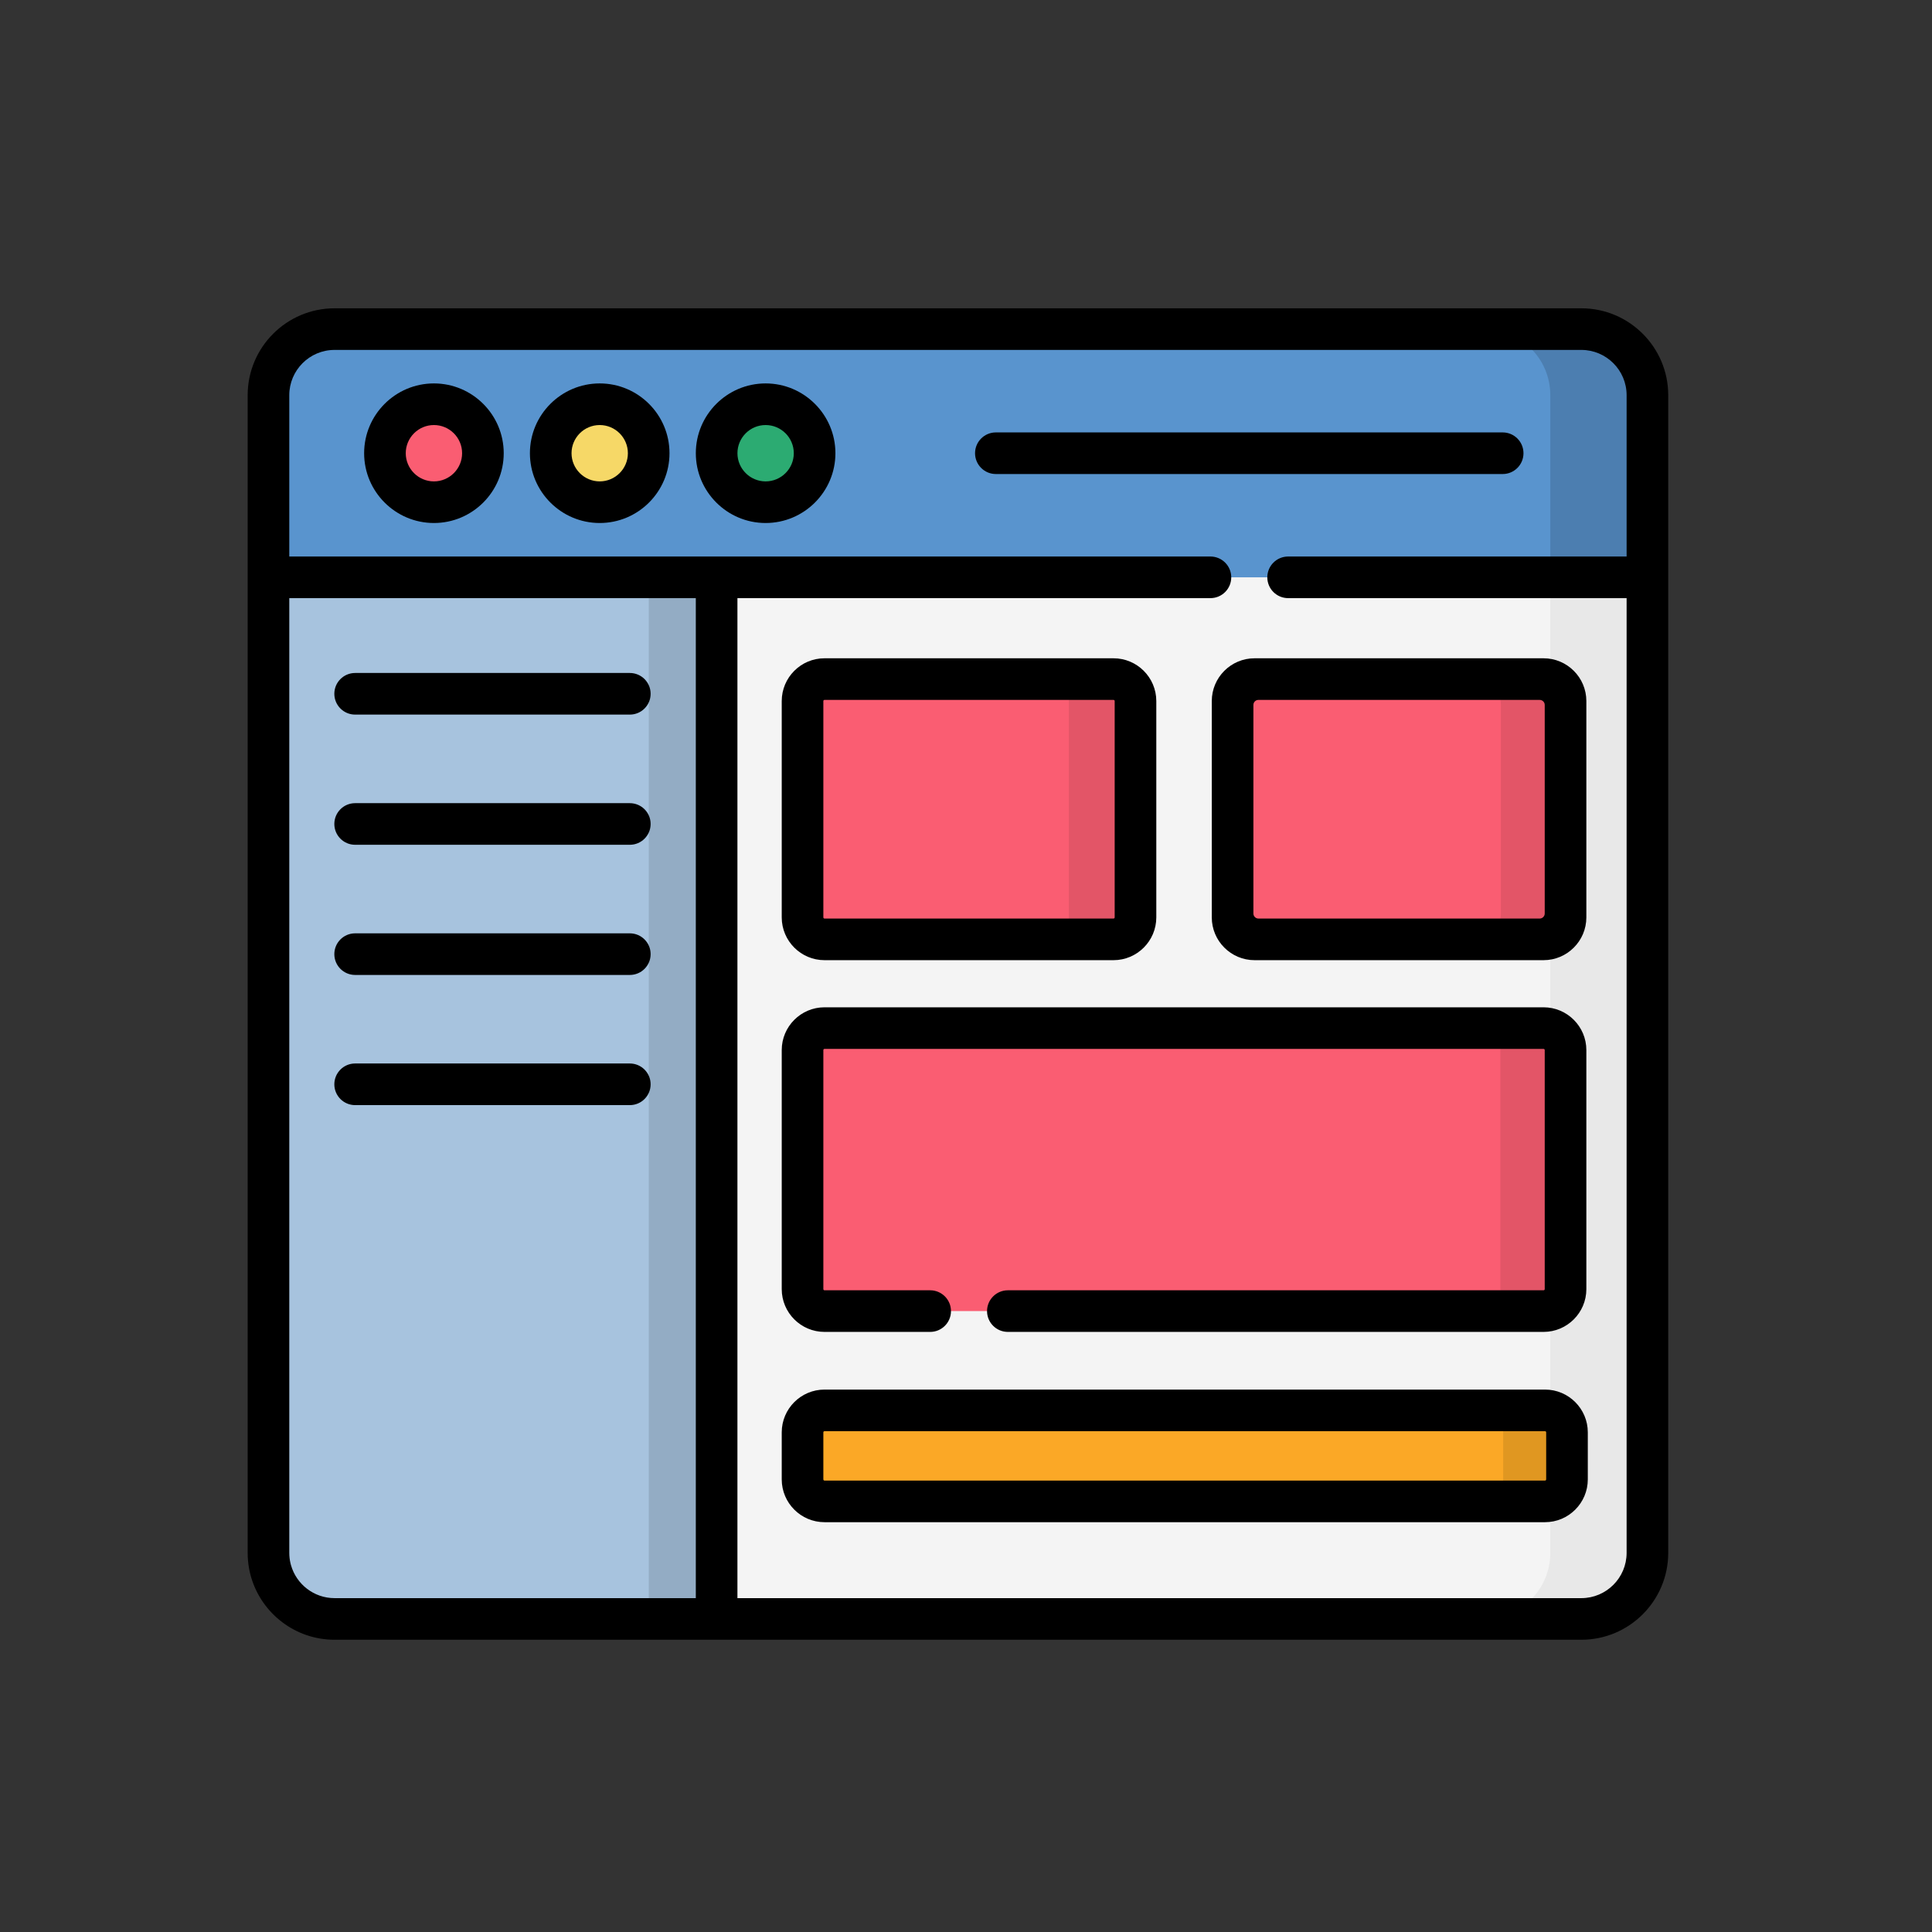
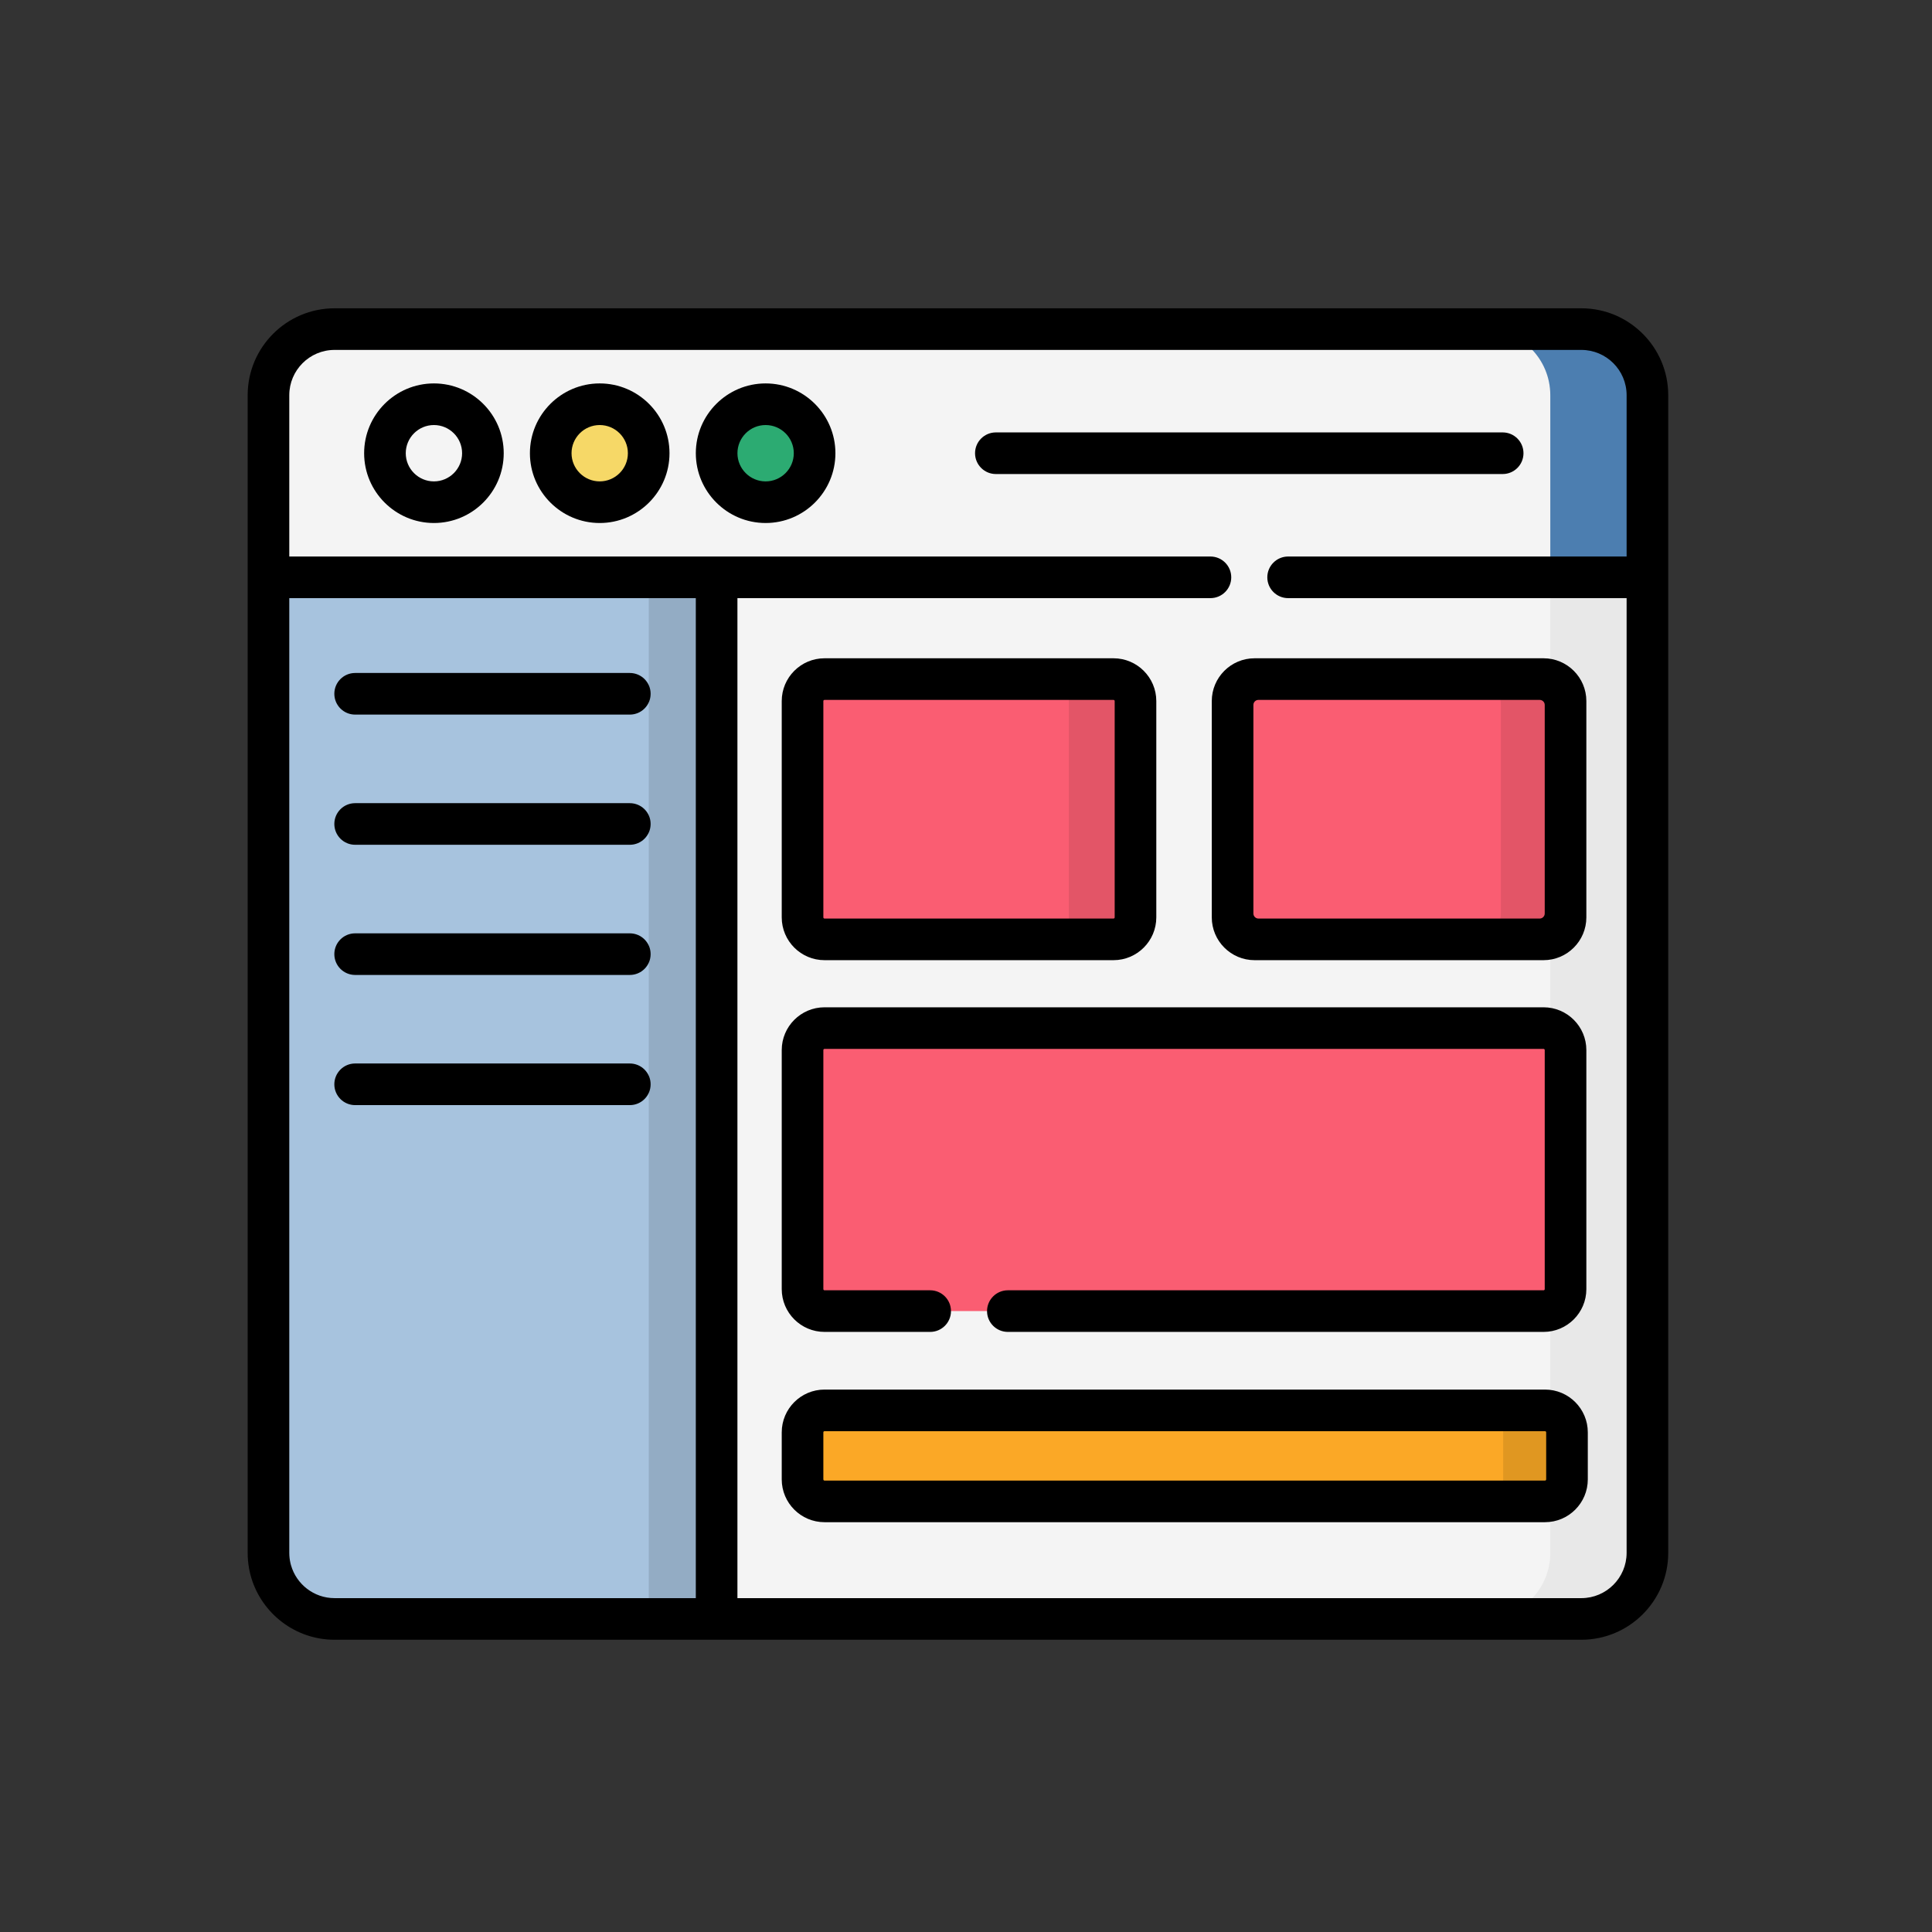
<svg xmlns="http://www.w3.org/2000/svg" width="120" height="120" viewBox="0 0 120 120" fill="none">
  <rect x="0" y="0" width="120" height="120" fill="#333333" stroke="none" />
  <path d="M98.217 100.556H20.776C18.51 100.556 16.672 98.718 16.672 96.451V24.546C16.672 22.279 18.51 20.441 20.776 20.441H98.217C100.484 20.441 102.321 22.279 102.321 24.546V96.451C102.321 98.718 100.483 100.556 98.217 100.556Z" fill="#F4F4F4" />
  <path d="M98.219 20.441H92.188C94.454 20.441 96.292 22.279 96.292 24.546V96.451C96.292 98.718 94.454 100.556 92.188 100.556H98.219C100.486 100.556 102.323 98.718 102.323 96.451V24.546C102.323 22.279 100.486 20.441 98.219 20.441Z" fill="#E8E8E8" />
-   <path d="M16.672 35.859H102.321V24.546C102.321 22.279 100.483 20.441 98.217 20.441H20.776C18.51 20.441 16.672 22.279 16.672 24.546V35.859Z" fill="#5994CE" />
  <path d="M98.219 20.441H92.188C94.454 20.441 96.292 22.279 96.292 24.546V35.859H102.323V24.546C102.323 22.279 100.486 20.441 98.219 20.441Z" fill="#4C7EB0" />
-   <path d="M29.991 28.15C29.991 29.83 28.629 31.192 26.949 31.192C25.269 31.192 23.906 29.83 23.906 28.15C23.906 26.47 25.269 25.108 26.949 25.108C28.629 25.108 29.991 26.47 29.991 28.15Z" fill="#FA5D72" />
  <path d="M40.296 28.15C40.296 29.83 38.933 31.192 37.253 31.192C35.573 31.192 34.211 29.83 34.211 28.15C34.211 26.47 35.573 25.108 37.253 25.108C38.933 25.108 40.296 26.47 40.296 28.15Z" fill="#F6D867" />
  <path d="M50.593 28.15C50.593 29.83 49.231 31.192 47.551 31.192C45.87 31.192 44.508 29.83 44.508 28.15C44.508 26.47 45.87 25.108 47.551 25.108C49.231 25.108 50.593 26.47 50.593 28.15Z" fill="#2CAB72" />
  <path d="M16.672 35.859V96.451C16.672 98.718 18.51 100.556 20.776 100.556H44.507V35.859H16.672Z" fill="#A7C3DE" />
  <path d="M40.297 35.859H44.51V100.556H40.297V35.859Z" fill="#93ACC4" />
  <path d="M69.166 58.345H51.217C50.463 58.345 49.852 57.734 49.852 56.98V43.544C49.852 42.791 50.463 42.179 51.217 42.179H69.166C69.92 42.179 70.531 42.791 70.531 43.544V56.98C70.531 57.734 69.92 58.345 69.166 58.345Z" fill="#FA5D72" />
  <path d="M69.159 42.179H65.023C65.777 42.179 66.389 42.791 66.389 43.544V56.98C66.389 57.734 65.777 58.345 65.023 58.345H69.159C69.913 58.345 70.525 57.734 70.525 56.98V43.544C70.525 42.791 69.913 42.179 69.159 42.179Z" fill="#E35567" />
  <path d="M95.629 58.345H78.16C77.274 58.345 76.555 57.626 76.555 56.739V43.785C76.555 42.898 77.274 42.179 78.16 42.179H95.629C96.516 42.179 97.235 42.898 97.235 43.785V56.739C97.235 57.626 96.516 58.345 95.629 58.345Z" fill="#FA5D72" />
  <path d="M97.241 56.739V43.785C97.241 42.898 96.522 42.179 95.635 42.179H91.617C92.504 42.179 93.223 42.898 93.223 43.785V56.739C93.223 57.626 92.504 58.345 91.617 58.345H95.635C96.522 58.345 97.241 57.626 97.241 56.739Z" fill="#E35567" />
  <path d="M95.878 81.435H51.217C50.463 81.435 49.852 80.824 49.852 80.07V65.222C49.852 64.468 50.463 63.857 51.217 63.857H95.878C96.632 63.857 97.243 64.468 97.243 65.222V80.07C97.243 80.824 96.632 81.435 95.878 81.435Z" fill="#FA5D72" />
-   <path d="M95.878 63.857H91.828C92.582 63.857 93.193 64.468 93.193 65.222V80.07C93.193 80.824 92.582 81.435 91.828 81.435H95.878C96.632 81.435 97.243 80.824 97.243 80.07V65.222C97.243 64.468 96.632 63.857 95.878 63.857Z" fill="#E35567" />
  <path d="M95.968 93.253H51.217C50.463 93.253 49.852 92.642 49.852 91.888V88.966C49.852 88.212 50.463 87.601 51.217 87.601H95.968C96.722 87.601 97.333 88.212 97.333 88.966V91.888C97.333 92.642 96.722 93.253 95.968 93.253Z" fill="#FBA826" />
  <path d="M95.964 87.601H92C92.754 87.601 93.365 88.212 93.365 88.966V91.888C93.365 92.642 92.754 93.253 92 93.253H95.964C96.718 93.253 97.329 92.642 97.329 91.888V88.966C97.329 88.212 96.718 87.601 95.964 87.601Z" fill="#E09721" />
  <path d="M26.952 23.815C24.562 23.815 22.617 25.76 22.617 28.15C22.617 30.54 24.562 32.485 26.952 32.485C29.342 32.485 31.287 30.54 31.287 28.15C31.287 25.76 29.342 23.815 26.952 23.815ZM26.952 29.9C25.987 29.9 25.202 29.115 25.202 28.15C25.202 27.185 25.987 26.4 26.952 26.4C27.917 26.4 28.702 27.185 28.702 28.15C28.702 29.115 27.917 29.9 26.952 29.9Z" fill="black" />
  <path d="M37.249 23.815C34.859 23.815 32.914 25.76 32.914 28.15C32.914 30.54 34.859 32.485 37.249 32.485C39.639 32.485 41.584 30.54 41.584 28.15C41.584 25.76 39.639 23.815 37.249 23.815ZM37.249 29.9C36.284 29.9 35.499 29.115 35.499 28.15C35.499 27.185 36.284 26.4 37.249 26.4C38.214 26.4 38.999 27.185 38.999 28.15C38.999 29.115 38.214 29.9 37.249 29.9Z" fill="black" />
  <path d="M47.554 23.815C45.164 23.815 43.219 25.76 43.219 28.15C43.219 30.54 45.164 32.485 47.554 32.485C49.944 32.485 51.889 30.54 51.889 28.15C51.889 25.76 49.944 23.815 47.554 23.815ZM47.554 29.9C46.589 29.9 45.804 29.115 45.804 28.15C45.804 27.185 46.589 26.4 47.554 26.4C48.519 26.4 49.304 27.185 49.304 28.15C49.304 29.115 48.519 29.9 47.554 29.9Z" fill="black" />
  <path d="M94.626 28.15C94.626 27.436 94.048 26.858 93.334 26.858H61.855C61.141 26.858 60.562 27.436 60.562 28.15C60.562 28.864 61.141 29.443 61.855 29.443H93.335C94.048 29.443 94.626 28.864 94.626 28.15Z" fill="black" />
  <path d="M98.22 19.149H20.78C17.799 19.149 15.383 21.574 15.383 24.546V96.451C15.383 96.777 15.412 97.096 15.467 97.405C15.475 97.45 15.484 97.494 15.492 97.538C15.506 97.603 15.521 97.668 15.537 97.734C15.547 97.777 15.559 97.82 15.57 97.863C15.581 97.906 15.594 97.948 15.606 97.991C16.271 100.219 18.339 101.848 20.78 101.848H98.22C101.196 101.848 103.617 99.427 103.617 96.451V24.546C103.617 21.573 101.2 19.149 98.22 19.149ZM43.218 99.263H20.78C19.496 99.263 18.41 98.398 18.075 97.22C18.068 97.198 18.062 97.176 18.057 97.153C18.051 97.131 18.045 97.108 18.04 97.085C17.993 96.882 17.968 96.669 17.968 96.451V37.151H43.218V99.263ZM98.22 99.263H45.803V37.151H75.182C75.896 37.151 76.475 36.572 76.475 35.859C76.475 35.145 75.896 34.566 75.182 34.566H17.968V24.546C17.968 22.999 19.225 21.734 20.78 21.734H98.22C99.764 21.734 101.032 22.988 101.032 24.546V34.566H80.008C79.294 34.566 78.715 35.145 78.715 35.859C78.715 36.572 79.294 37.151 80.008 37.151H101.032V96.451C101.032 98.002 99.771 99.263 98.22 99.263Z" fill="black" />
  <path d="M22.058 44.385H39.119C39.833 44.385 40.412 43.806 40.412 43.093C40.412 42.379 39.833 41.8 39.119 41.8H22.058C21.344 41.8 20.766 42.379 20.766 43.093C20.766 43.806 21.344 44.385 22.058 44.385Z" fill="black" />
  <path d="M22.058 52.471H39.119C39.833 52.471 40.412 51.892 40.412 51.178C40.412 50.464 39.833 49.886 39.119 49.886H22.058C21.344 49.886 20.766 50.464 20.766 51.178C20.766 51.892 21.344 52.471 22.058 52.471Z" fill="black" />
  <path d="M22.058 60.556H39.119C39.833 60.556 40.412 59.977 40.412 59.263C40.412 58.55 39.833 57.971 39.119 57.971H22.058C21.344 57.971 20.766 58.55 20.766 59.263C20.766 59.977 21.344 60.556 22.058 60.556Z" fill="black" />
  <path d="M22.058 68.641H39.119C39.833 68.641 40.412 68.062 40.412 67.348C40.412 66.635 39.833 66.055 39.119 66.055H22.058C21.344 66.055 20.766 66.635 20.766 67.348C20.766 68.062 21.344 68.641 22.058 68.641Z" fill="black" />
  <path d="M51.212 59.638H69.162C70.627 59.638 71.82 58.445 71.82 56.98V43.544C71.82 42.079 70.627 40.887 69.162 40.887H51.212C49.747 40.887 48.555 42.079 48.555 43.544V56.98C48.555 58.445 49.747 59.638 51.212 59.638ZM51.14 43.544C51.14 43.505 51.172 43.472 51.212 43.472H69.162C69.202 43.472 69.235 43.505 69.235 43.544V56.98C69.235 57.02 69.202 57.053 69.162 57.053H51.212C51.173 57.053 51.14 57.02 51.14 56.98V43.544Z" fill="black" />
  <path d="M77.923 59.638H95.873C97.338 59.638 98.531 58.445 98.531 56.98V43.544C98.531 42.079 97.338 40.887 95.873 40.887H77.923C76.458 40.887 75.266 42.079 75.266 43.544V56.98C75.266 58.445 76.458 59.638 77.923 59.638ZM95.632 43.472C95.805 43.472 95.946 43.612 95.946 43.785V56.739C95.946 56.912 95.805 57.053 95.632 57.053H78.164C77.991 57.053 77.851 56.912 77.851 56.739V43.785C77.851 43.612 77.991 43.472 78.164 43.472H95.632Z" fill="black" />
  <path d="M95.964 86.309H51.212C49.747 86.309 48.555 87.501 48.555 88.966V91.888C48.555 93.353 49.747 94.546 51.212 94.546H95.964C97.429 94.546 98.621 93.353 98.621 91.888V88.966C98.621 87.501 97.429 86.309 95.964 86.309ZM96.036 91.888C96.036 91.928 96.004 91.961 95.964 91.961H51.212C51.172 91.961 51.14 91.928 51.14 91.888V88.966C51.14 88.926 51.172 88.894 51.212 88.894H95.964C96.003 88.894 96.036 88.926 96.036 88.966V91.888Z" fill="black" />
  <path d="M51.212 82.727H57.775C58.488 82.727 59.067 82.149 59.067 81.435C59.067 80.721 58.488 80.142 57.775 80.142H51.212C51.173 80.142 51.14 80.11 51.14 80.07V65.222C51.14 65.182 51.172 65.149 51.212 65.149H95.874C95.913 65.149 95.946 65.182 95.946 65.222V80.07C95.946 80.11 95.914 80.142 95.874 80.142H62.6C61.886 80.142 61.307 80.721 61.307 81.435C61.307 82.149 61.886 82.727 62.6 82.727H95.874C97.339 82.727 98.531 81.535 98.531 80.07V65.222C98.531 63.757 97.339 62.565 95.874 62.565H51.212C49.747 62.565 48.555 63.757 48.555 65.222V80.07C48.555 81.535 49.747 82.727 51.212 82.727Z" fill="black" />
</svg>